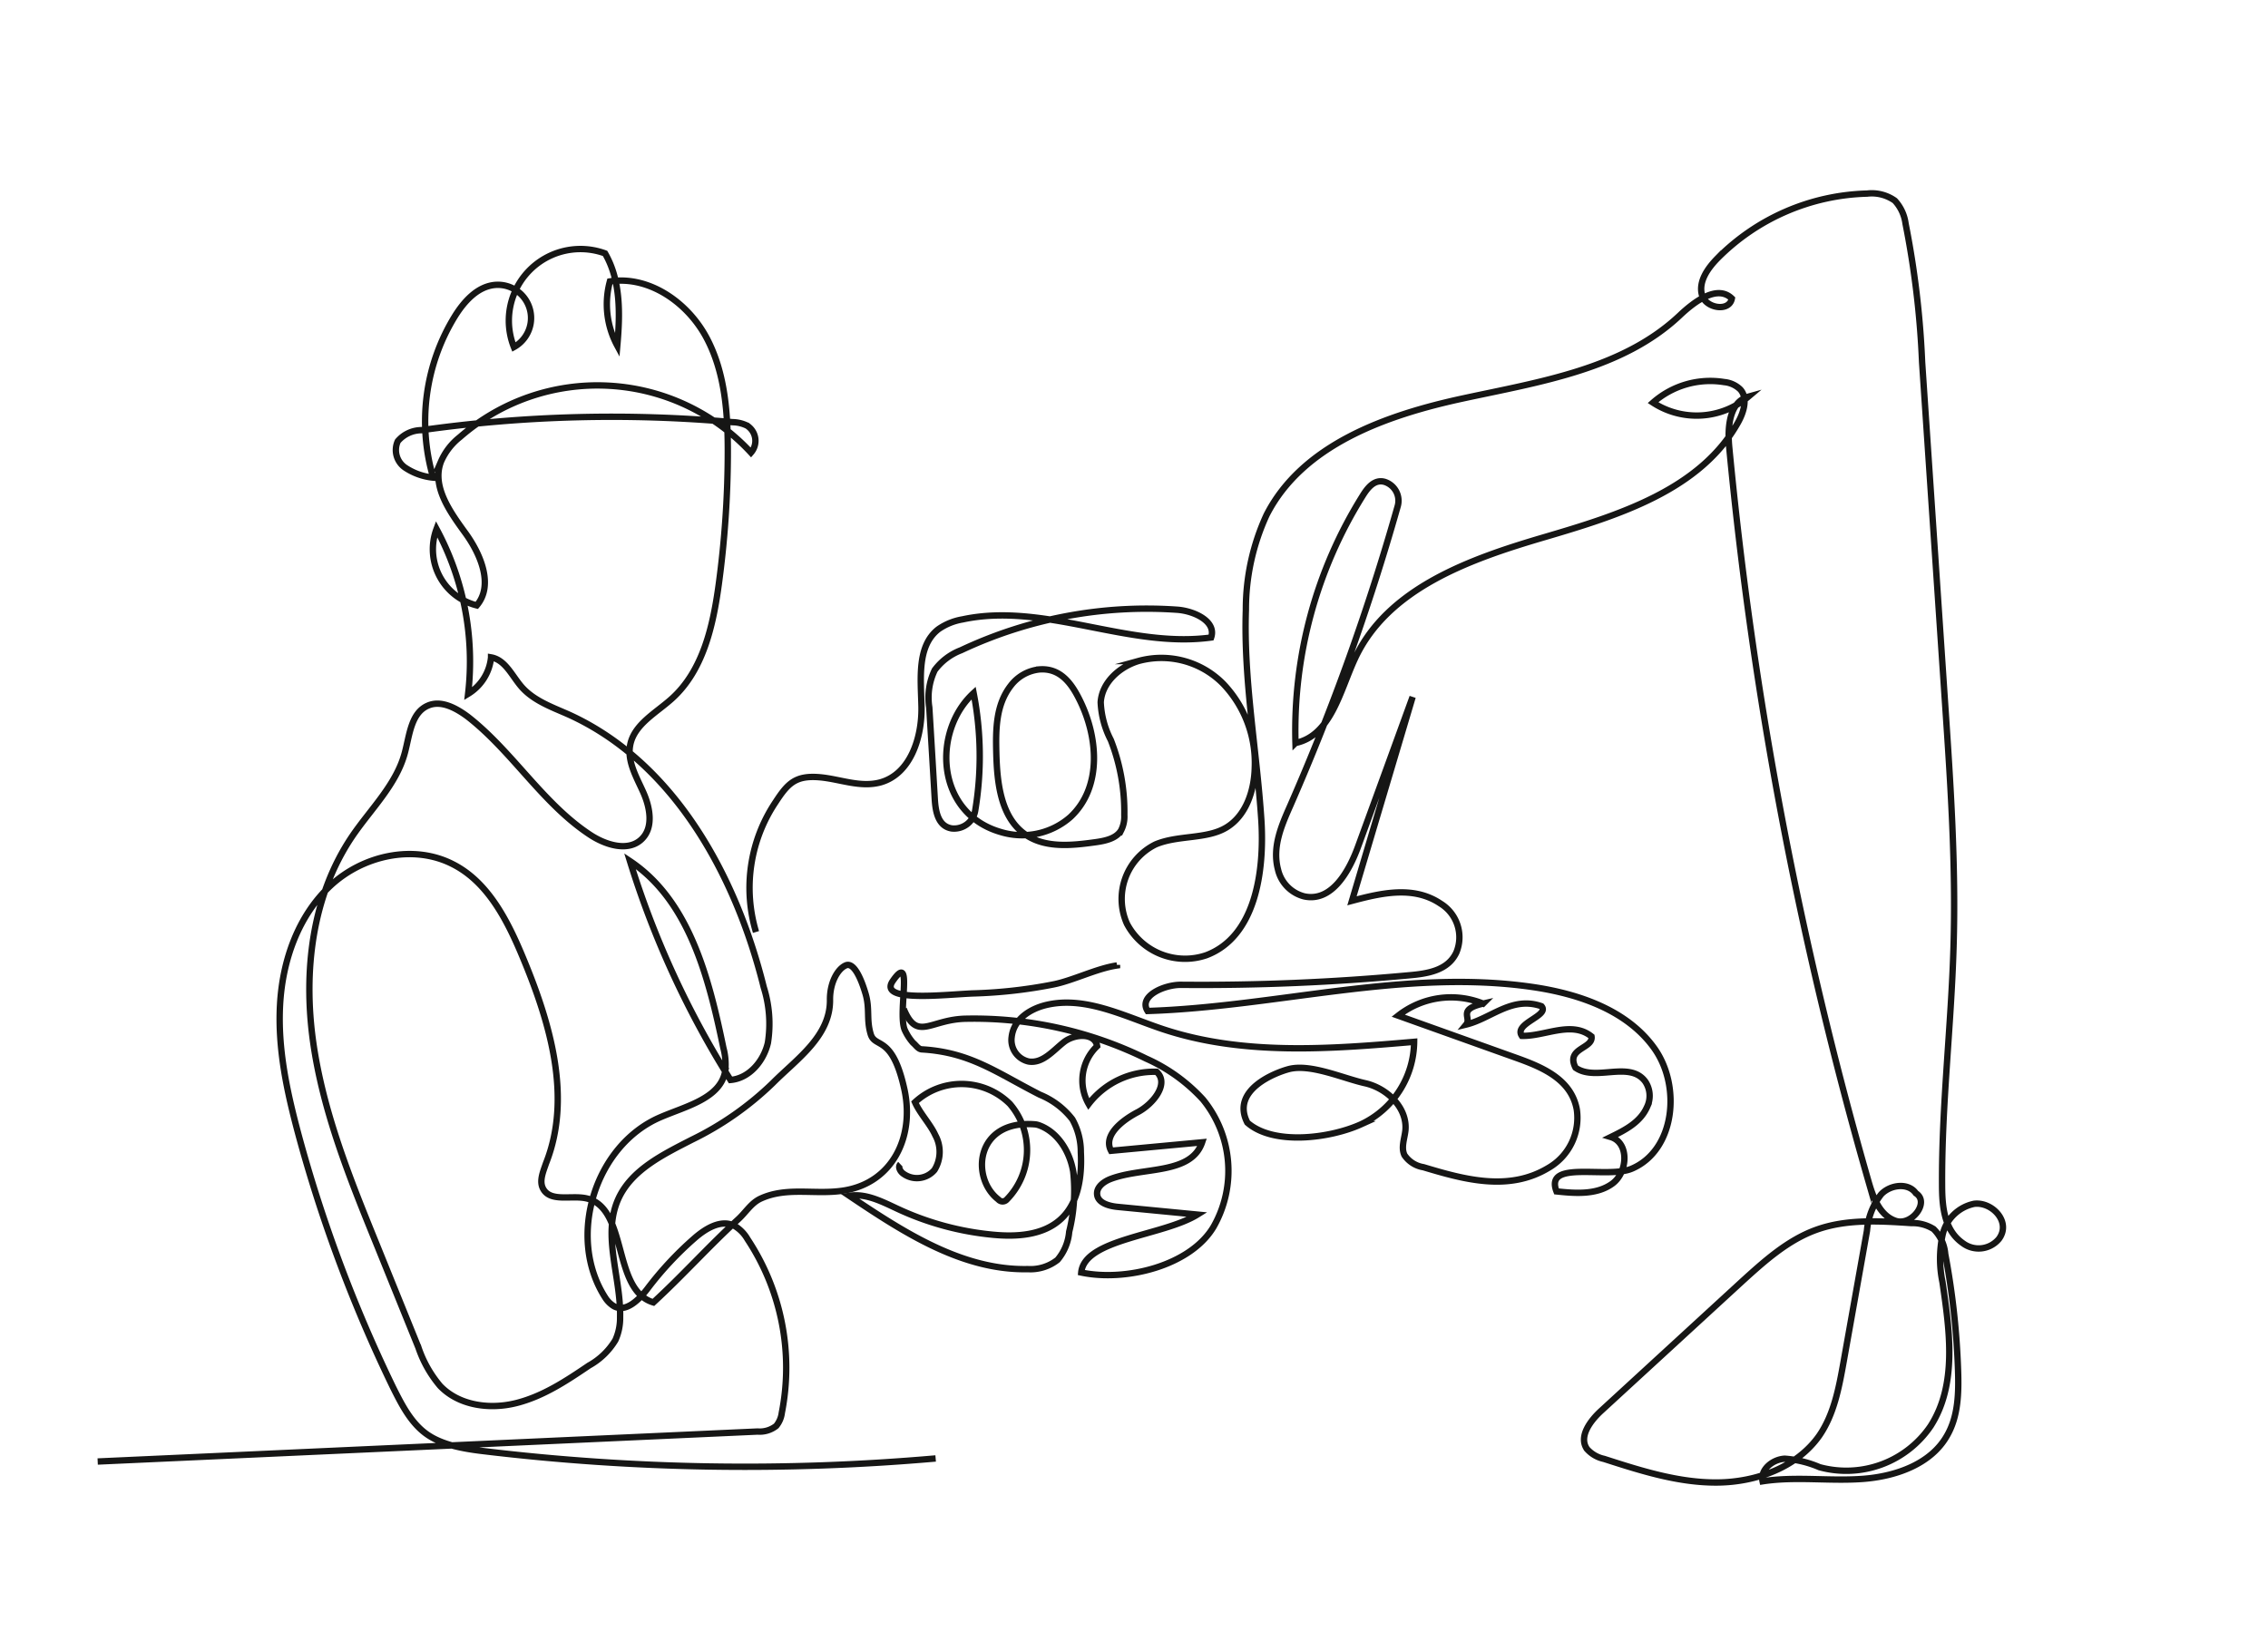
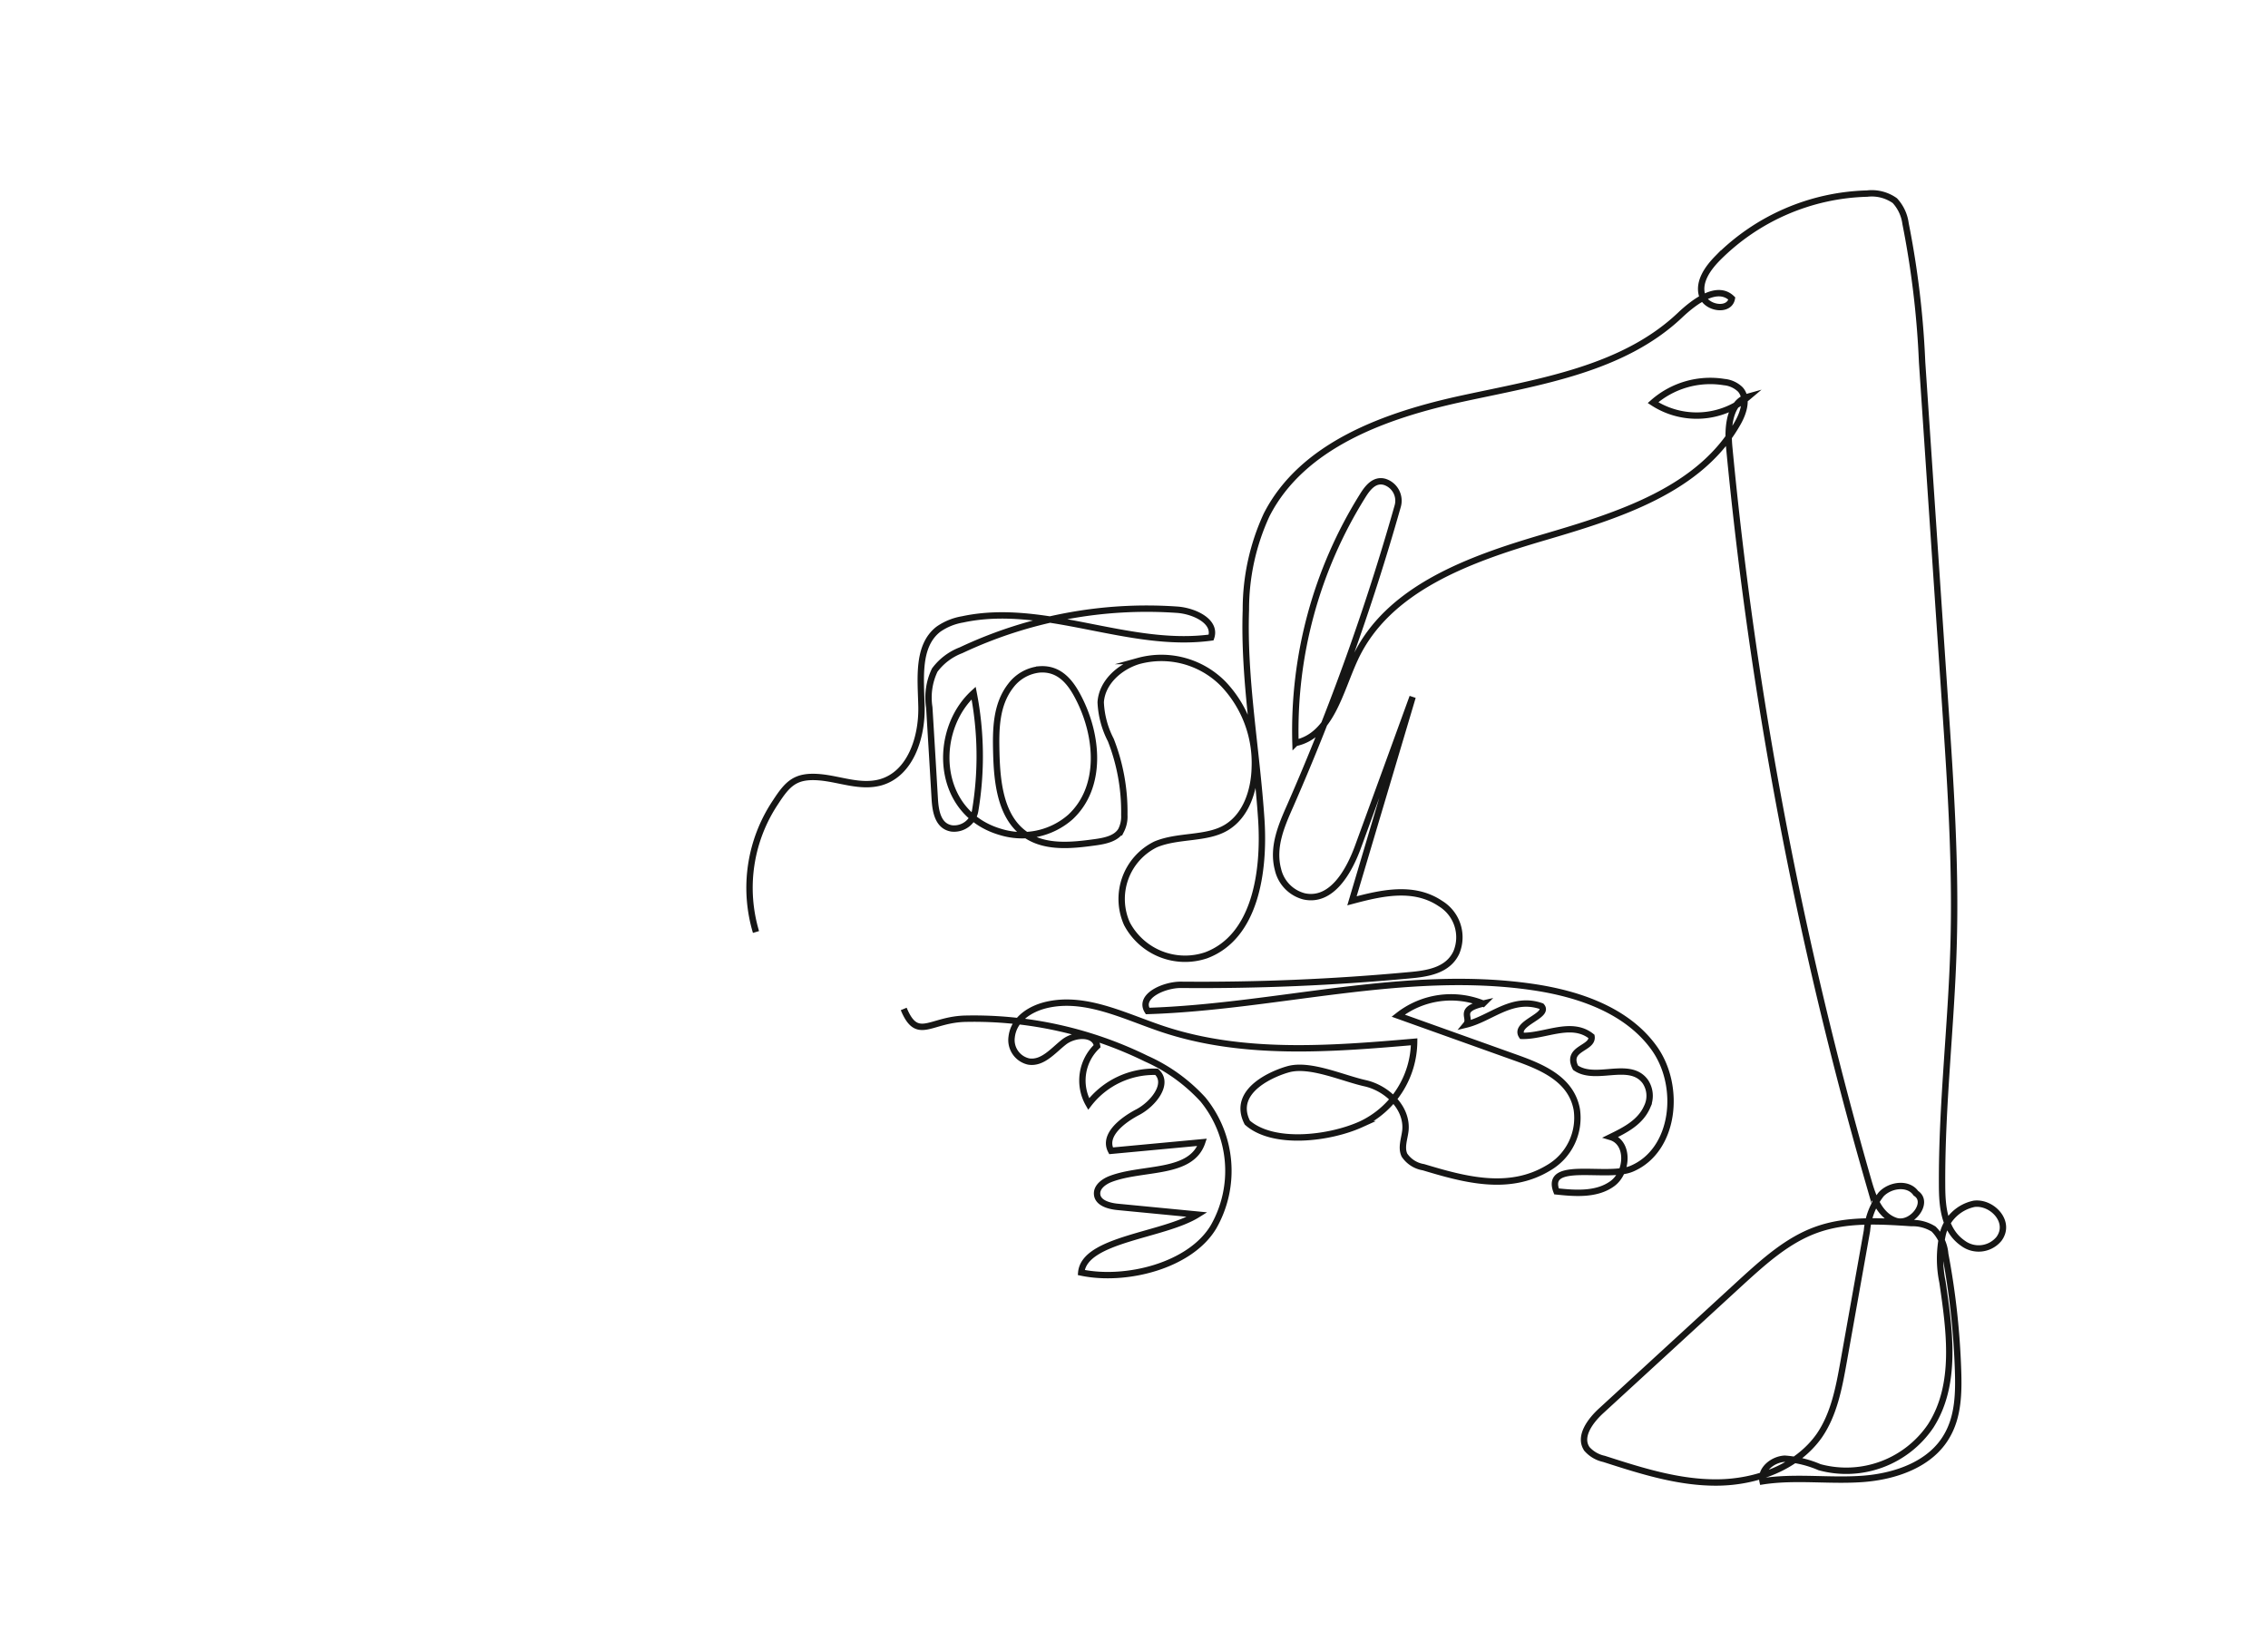
<svg xmlns="http://www.w3.org/2000/svg" id="Ebene_2" data-name="Ebene 2" viewBox="0 0 267 192" width="460" height="331">
  <defs>
    <style>.cls-1{fill:none;stroke:#161615;stroke-miterlimit:10;stroke-width:0.75px;}</style>
  </defs>
  <g id="Gruppe_43" data-name="Gruppe 43">
-     <path id="Pfad_91" data-name="Pfad 91" class="cls-1" d="M11.5,172l77.69-3.53a3.14,3.14,0,0,0,2.19-.66,3,3,0,0,0,.66-1.55A27.42,27.42,0,0,0,88,145.82a4.3,4.3,0,0,0-1.56-1.58c-1.57-.78-3.39.34-4.71,1.5a39.62,39.62,0,0,0-5.48,5.88c-1,1.33-2.59,2.9-4,2.08a3.18,3.18,0,0,1-1-1c-4.56-7.07-1.25-17.91,6.49-21.23,3-1.3,7.09-2.21,7.64-5.45a7.5,7.5,0,0,0-.22-2.71c-1.71-8.25-4-17.33-11-22A108.56,108.56,0,0,0,86,127.08c2.2-.19,3.9-2.21,4.4-4.37a14.26,14.26,0,0,0-.49-6.55c-3.29-13.22-10.58-26.5-23-32.12-2-.88-4.08-1.62-5.5-3.23-1.13-1.29-1.91-3.19-3.6-3.48a5.66,5.66,0,0,1-2.7,4.29,32.86,32.86,0,0,0-3.72-19.4,6.81,6.81,0,0,0,4,8.76,6.34,6.34,0,0,0,.74.23c2-2.36.48-6-1.34-8.51s-4-5.52-2.87-8.43a7.41,7.41,0,0,1,2.23-2.88,24.6,24.6,0,0,1,34.26,1.83,2.11,2.11,0,0,0-.23-3c-.06-.06-.13-.1-.19-.15a4,4,0,0,0-1.74-.43,159.76,159.76,0,0,0-36.63.94,3.68,3.68,0,0,0-2.79,1.3A2.51,2.51,0,0,0,47.71,55,7.23,7.23,0,0,0,51,56.17a23.59,23.59,0,0,1,2.55-19c1.1-1.77,2.68-3.52,4.75-3.69a3.91,3.91,0,0,1,2.2,7.32A8.43,8.43,0,0,1,71.23,29.77C73.1,33,73,36.93,72.67,40.63a10.26,10.26,0,0,1-.87-7.56c4.64-.71,9.19,2.51,11.39,6.66s2.51,9,2.49,13.7A116.61,116.61,0,0,1,84.62,68.7c-.67,4.93-1.85,10.2-5.56,13.52-1.85,1.66-4.4,3-4.87,5.42-.37,1.92.73,3.77,1.53,5.55s1.24,4.12-.14,5.5c-1.58,1.59-4.29.74-6.15-.5-5.56-3.67-9.09-9.76-14.34-13.86-1.34-1-3.12-2-4.69-1.33-2,.84-2.18,3.46-2.73,5.53-1,3.8-4.05,6.67-6.25,9.93-4.7,7-5.73,15.87-4.55,24.18s4.37,16.17,7.53,23.94l4.86,12a13.83,13.83,0,0,0,2.56,4.53c2.23,2.32,5.86,2.8,9,2s5.86-2.61,8.52-4.41a8.32,8.32,0,0,0,3.11-3A6.29,6.29,0,0,0,73,155c.11-4.69-2.13-9.62-.22-13.89,1.55-3.46,5.3-5.26,8.68-7A36.71,36.71,0,0,0,91,127.42c2.81-2.82,6.79-5.5,6.71-9.83,0-2,.91-3.59,1.86-4s1.81,1.58,2.33,3.35.08,3,.6,4.74,2.58,0,4,6.65c1.14,5.52-1.46,10.77-7,11.74-3.43.6-6.82-.49-10,1-1.08.52-1.69,1.58-2.58,2.4-3.49,3.2-6.51,6.59-10,9.8C72,151.8,74,142,68.94,141c-1.76-.35-4.15.47-5-1.11-.49-.9,0-2,.34-3,3.07-7.72.51-16.45-2.68-24.12-1.81-4.37-4.12-9-8.33-11.11-4.62-2.35-10.57-1-14.37,2.55s-5.64,8.78-5.93,14,.83,10.31,2.17,15.31a169.66,169.66,0,0,0,11.12,29.73c1,2,2.08,4.15,3.91,5.48s4.41,1.77,6.78,2.05a257.79,257.79,0,0,0,53.2.86" />
    <path id="Pfad_92" data-name="Pfad 92" class="cls-1" d="M89,109.66A18.12,18.12,0,0,1,91.3,94.38c1.43-2.2,2.34-3.17,5.16-2.94,2.4.2,4.8,1.26,7.21.6,3.52-1,4.89-5.28,4.81-8.93-.07-3.23-.56-7.12,2-9.1a7,7,0,0,1,2.83-1.15c9.62-2.07,19.51,3.46,29.27,2.13.65-1.9-2-3.13-4-3.27a51.28,51.28,0,0,0-25.44,4.77,6.92,6.92,0,0,0-3.1,2.34,7.47,7.47,0,0,0-.64,4.39q.33,5.41.65,10.85c.09,1.41.39,3.15,2,3.4a2.52,2.52,0,0,0,2.76-2.13,38.84,38.84,0,0,0-.19-13.81c-4.89,4.48-4.5,14.14,3.19,16.36A8.62,8.62,0,0,0,126,96.14c3.8-3.52,3.29-9.54,1-14-.91-1.79-2.22-3.59-4.66-3.39A4.87,4.87,0,0,0,119,80.65c-1.77,2.27-1.78,5.19-1.71,7.95.09,3.54.53,7.61,3.46,9.61,2.33,1.6,5.43,1.27,8.23.88,1.13-.16,2.41-.42,3-1.39a3.58,3.58,0,0,0,.38-1.82,23.16,23.16,0,0,0-1.59-8.82,10.65,10.65,0,0,1-1.19-4.45c.15-2.33,2.21-4.17,4.44-4.85A10.21,10.21,0,0,1,144,80.44a13.49,13.49,0,0,1,3.72,9.83c-.06,2.72-1,5.66-3.33,7.08s-5.71.88-8.35,2a7.16,7.16,0,0,0-3.37,9.34A7.74,7.74,0,0,0,142,112.4c5.77-2.17,6.88-9.78,6.49-15.93-.54-8.25-2.1-16.46-1.82-24.72a26.54,26.54,0,0,1,2.44-11.19c4.2-8.24,14-11.74,23.05-13.7s18.84-3.43,25.58-9.78c1.74-1.65,4.43-3.67,6.14-2-.29,1.62-3.1,1.16-3.52-.43s.7-3.15,1.85-4.32a25.75,25.75,0,0,1,17.59-7.6,4.7,4.7,0,0,1,3.27.83,4.91,4.91,0,0,1,1.26,2.7,106.61,106.61,0,0,1,1.95,16.32l2.7,40.1c.65,9.56,1.29,19.13,1,28.71-.27,9.33-1.4,18.64-1.35,28,0,2.54.22,5.36,2.45,6.91a3.1,3.1,0,0,0,4.24-.5c1.49-2-.8-4.4-2.91-4.14a4.8,4.8,0,0,0-3.73,3.7,13.56,13.56,0,0,0,0,5.53c.84,5.74,1.74,12.06-1.4,16.94a12,12,0,0,1-13.07,4.84,12.63,12.63,0,0,0-4.1-1c-1.41.07-2.91,1.27-2.61,2.66,3.87-.6,7.83,0,11.74-.28s8.1-1.73,10-5.14c1.3-2.28,1.36-5,1.27-7.67a89.76,89.76,0,0,0-1.51-13.67,4.63,4.63,0,0,0-1.37-2.94,4.67,4.67,0,0,0-2.62-.7c-3.76-.25-7.66-.49-11.21.8-3.35,1.21-6.09,3.68-8.73,6.08L188.53,166c-1.31,1.19-2.72,3.08-1.7,4.53a3.71,3.71,0,0,0,2,1.16c4.35,1.4,8.78,2.82,13.35,2.78s9.36-1.77,12-5.52c1.73-2.52,2.31-5.63,2.85-8.64l2.76-15.49a8,8,0,0,1,1.68-4.29c1.08-1.13,3.19-1.39,4.08-.11,1.66,1.06-.51,3.87-2.38,3.25s-2.66-2.76-3.2-4.64a475.37,475.37,0,0,1-16.4-86.48c-.21-2.29,0-5.28,2.25-5.91a9.42,9.42,0,0,1-11.22.7,10.19,10.19,0,0,1,8.38-2.42,3.13,3.13,0,0,1,1.9.87c.9,1,.42,2.63-.24,3.83-4.43,8-14.12,11-22.87,13.57s-18.42,6-22.26,14.29c-1.78,3.83-2.82,9.06-7,9.93a52.14,52.14,0,0,1,7.9-29.09c.58-.94,1.39-2,2.61-1.65a2.33,2.33,0,0,1,1.51,2.91,273.46,273.46,0,0,1-12.61,35.15c-1.06,2.4-2.18,4.93-1.46,7.61a4.24,4.24,0,0,0,3.08,3.13c3.23.69,5.28-2.93,6.36-5.92q3.21-8.78,6.4-17.56l-7.14,24c3.46-.92,7.26-1.81,10.43.33a4.65,4.65,0,0,1,1.86,5.75c-1,2.15-3.43,2.5-5.59,2.69Q152.48,116,139,115.88c-2,0-5,1.35-3.9,3.08,15.15-.48,30.27-5,45.27-2.83,5.45.79,11.16,2.72,14.37,7.2s2.44,12-2.6,14.18c-2.86,1.27-10.37-1.1-8.9,2.69,2.26.24,4.75.42,6.58-.92s2-4.82-.19-5.48c1.7-.83,3.48-1.73,4.28-3.56a3,3,0,0,0-.24-3c-1.85-2.46-5.83.06-8.19-1.6-1.2-2.34,2.1-2.22,1.88-3.68-2.36-1.9-5.47,0-8.2-.07-1-1.47,3.32-2.37,2.31-3.49-3.48-1.22-5.92,1.44-8.87,2.16.68-.82-1.08-1.76,2-2.47a10.07,10.07,0,0,0-10,1.42l13.79,4.93c3.12,1.11,6.59,2.53,7.24,6.13a6.8,6.8,0,0,1-3.37,6.88c-4.65,2.79-9.87,1.35-14.69-.1a3.32,3.32,0,0,1-2.23-1.42c-.42-.89,0-1.92.11-2.89.27-2.66-2.15-5-4.76-5.58s-6.44-2.34-9-1.65c-1.53.41-6.82,2.43-4.85,6.29,3.05,2.7,9.68,1.88,13.39.2a10.85,10.85,0,0,0,6.25-9.71c-9.94.86-20.2,1.65-29.66-1.52-4.5-1.51-9.12-3.93-13.72-2.8-1.88.47-3.76,1.68-4,3.74a2.59,2.59,0,0,0,2,2.9c1.64.26,2.86-1.27,4.14-2.28s3.67-1.11,3.92.47a5.58,5.58,0,0,0-1,6.81,9.71,9.71,0,0,1,8-3.79c1.53,1.38-.39,3.79-2.22,4.75s-4.11,2.73-3.14,4.55l10.72-1c-1.3,3.83-6.94,2.88-10.73,4.3-.86.32-1.78,1-1.62,1.93s1.39,1.27,2.37,1.37l9.42.91c-4,2.49-13.31,2.86-13.67,6.82,5.23,1.1,12.83-.78,15.57-5.37a13.29,13.29,0,0,0-1.24-15,20.16,20.16,0,0,0-6.68-4.81,46.05,46.05,0,0,0-21.27-4.7c-4.2.09-5.67,2.72-7.28-1.15" />
-     <path id="Pfad_93" data-name="Pfad 93" class="cls-1" d="M106,137c-.3.28-.06.79.26,1.05a2.71,2.71,0,0,0,3.75-.37,4.05,4.05,0,0,0,.11-4.08c-.59-1.31-1.83-2.59-2.4-3.9a8.07,8.07,0,0,1,11.17.2,8.31,8.31,0,0,1-.36,11.25.66.66,0,0,1-1,0c-3.28-2.53-2.7-9.37,4.25-8.85a1.86,1.86,0,0,1,.47.09c2.26.78,3.69,3.11,4.09,5.46a20,20,0,0,1-.47,7.1,5.88,5.88,0,0,1-1.37,3.31,5.16,5.16,0,0,1-3.51,1.09c-7.68.16-14.59-4.32-21-8.63,2-.32,3.94.73,5.78,1.58a34.14,34.14,0,0,0,11.11,3c2.8.27,5.91.08,8-1.83s2.51-5.05,2.36-7.89a7.81,7.81,0,0,0-1-3.87,9.21,9.21,0,0,0-3.81-2.89c-5.09-2.59-8.17-5-13.87-5.34-.45,0-.72-.49-1.07-.77a6.12,6.12,0,0,1-1-1.57c-.81-2.11,1.07-9.29-1.39-5.71-1.79,2.6,6.4,1.56,9.56,1.46a56.72,56.72,0,0,0,9.37-1.06c2.3-.46,5.08-1.88,7.47-2.23,0,0,0-.07,0-.07" />
  </g>
</svg>